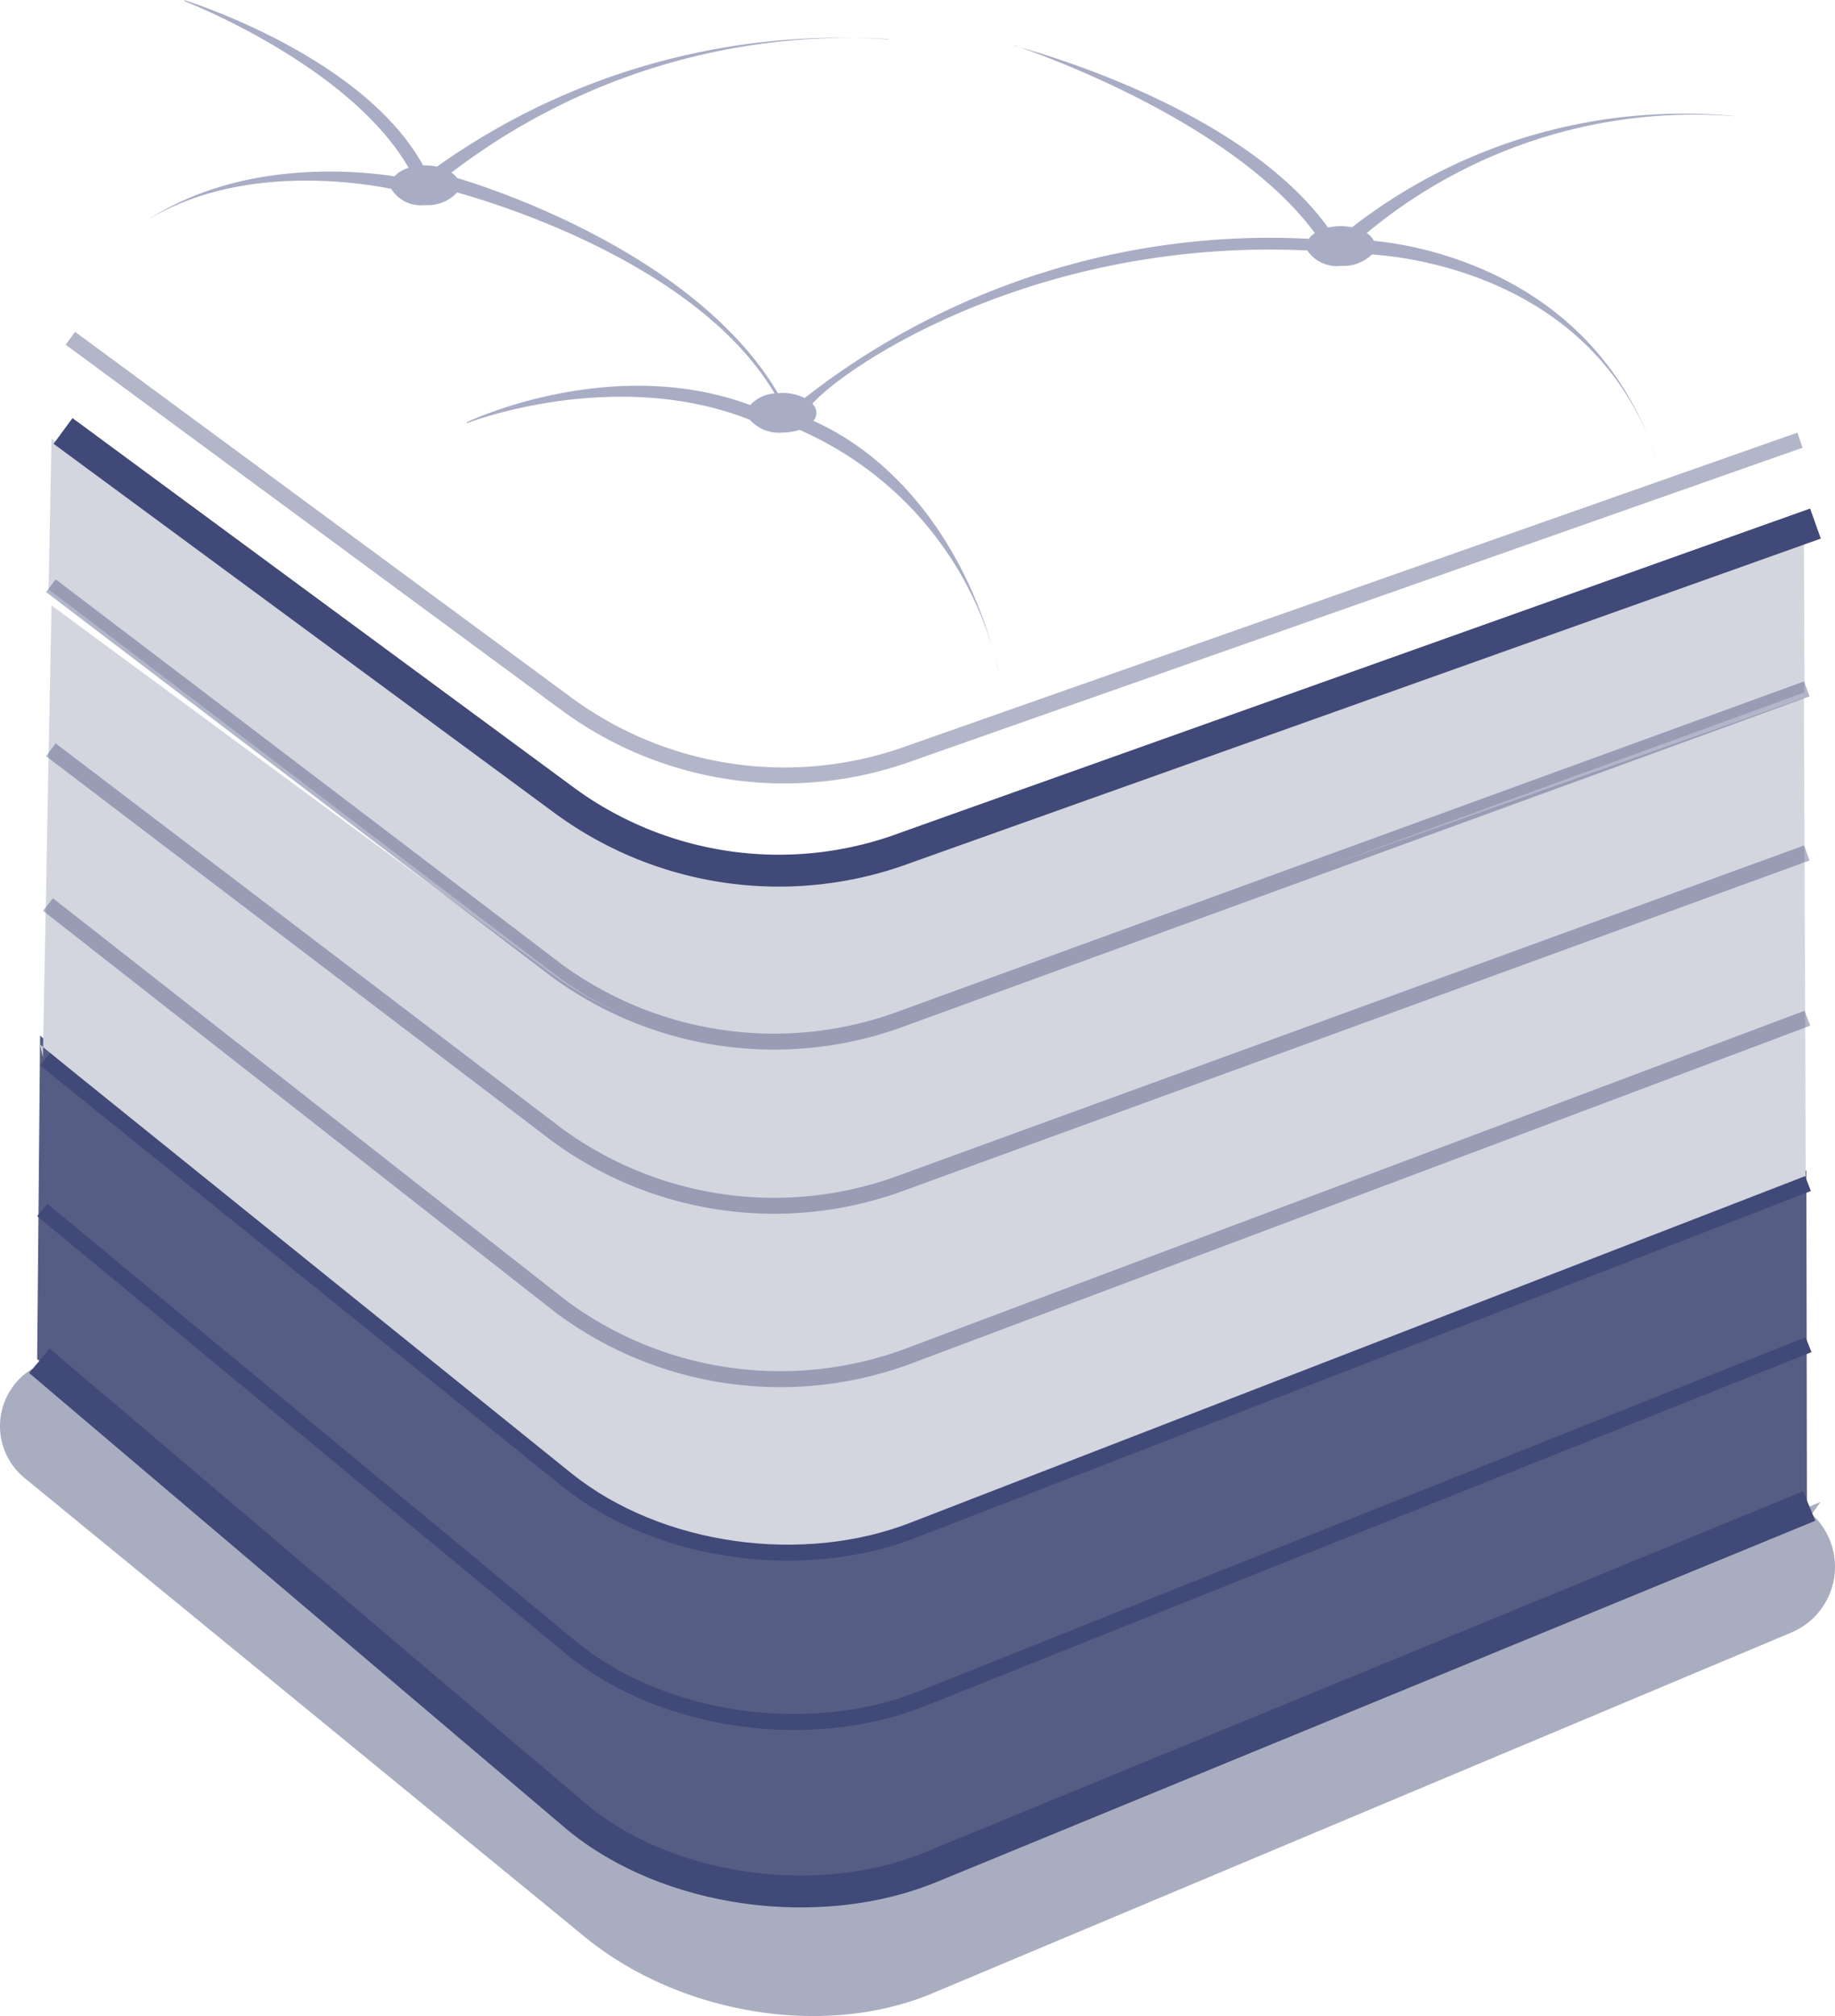
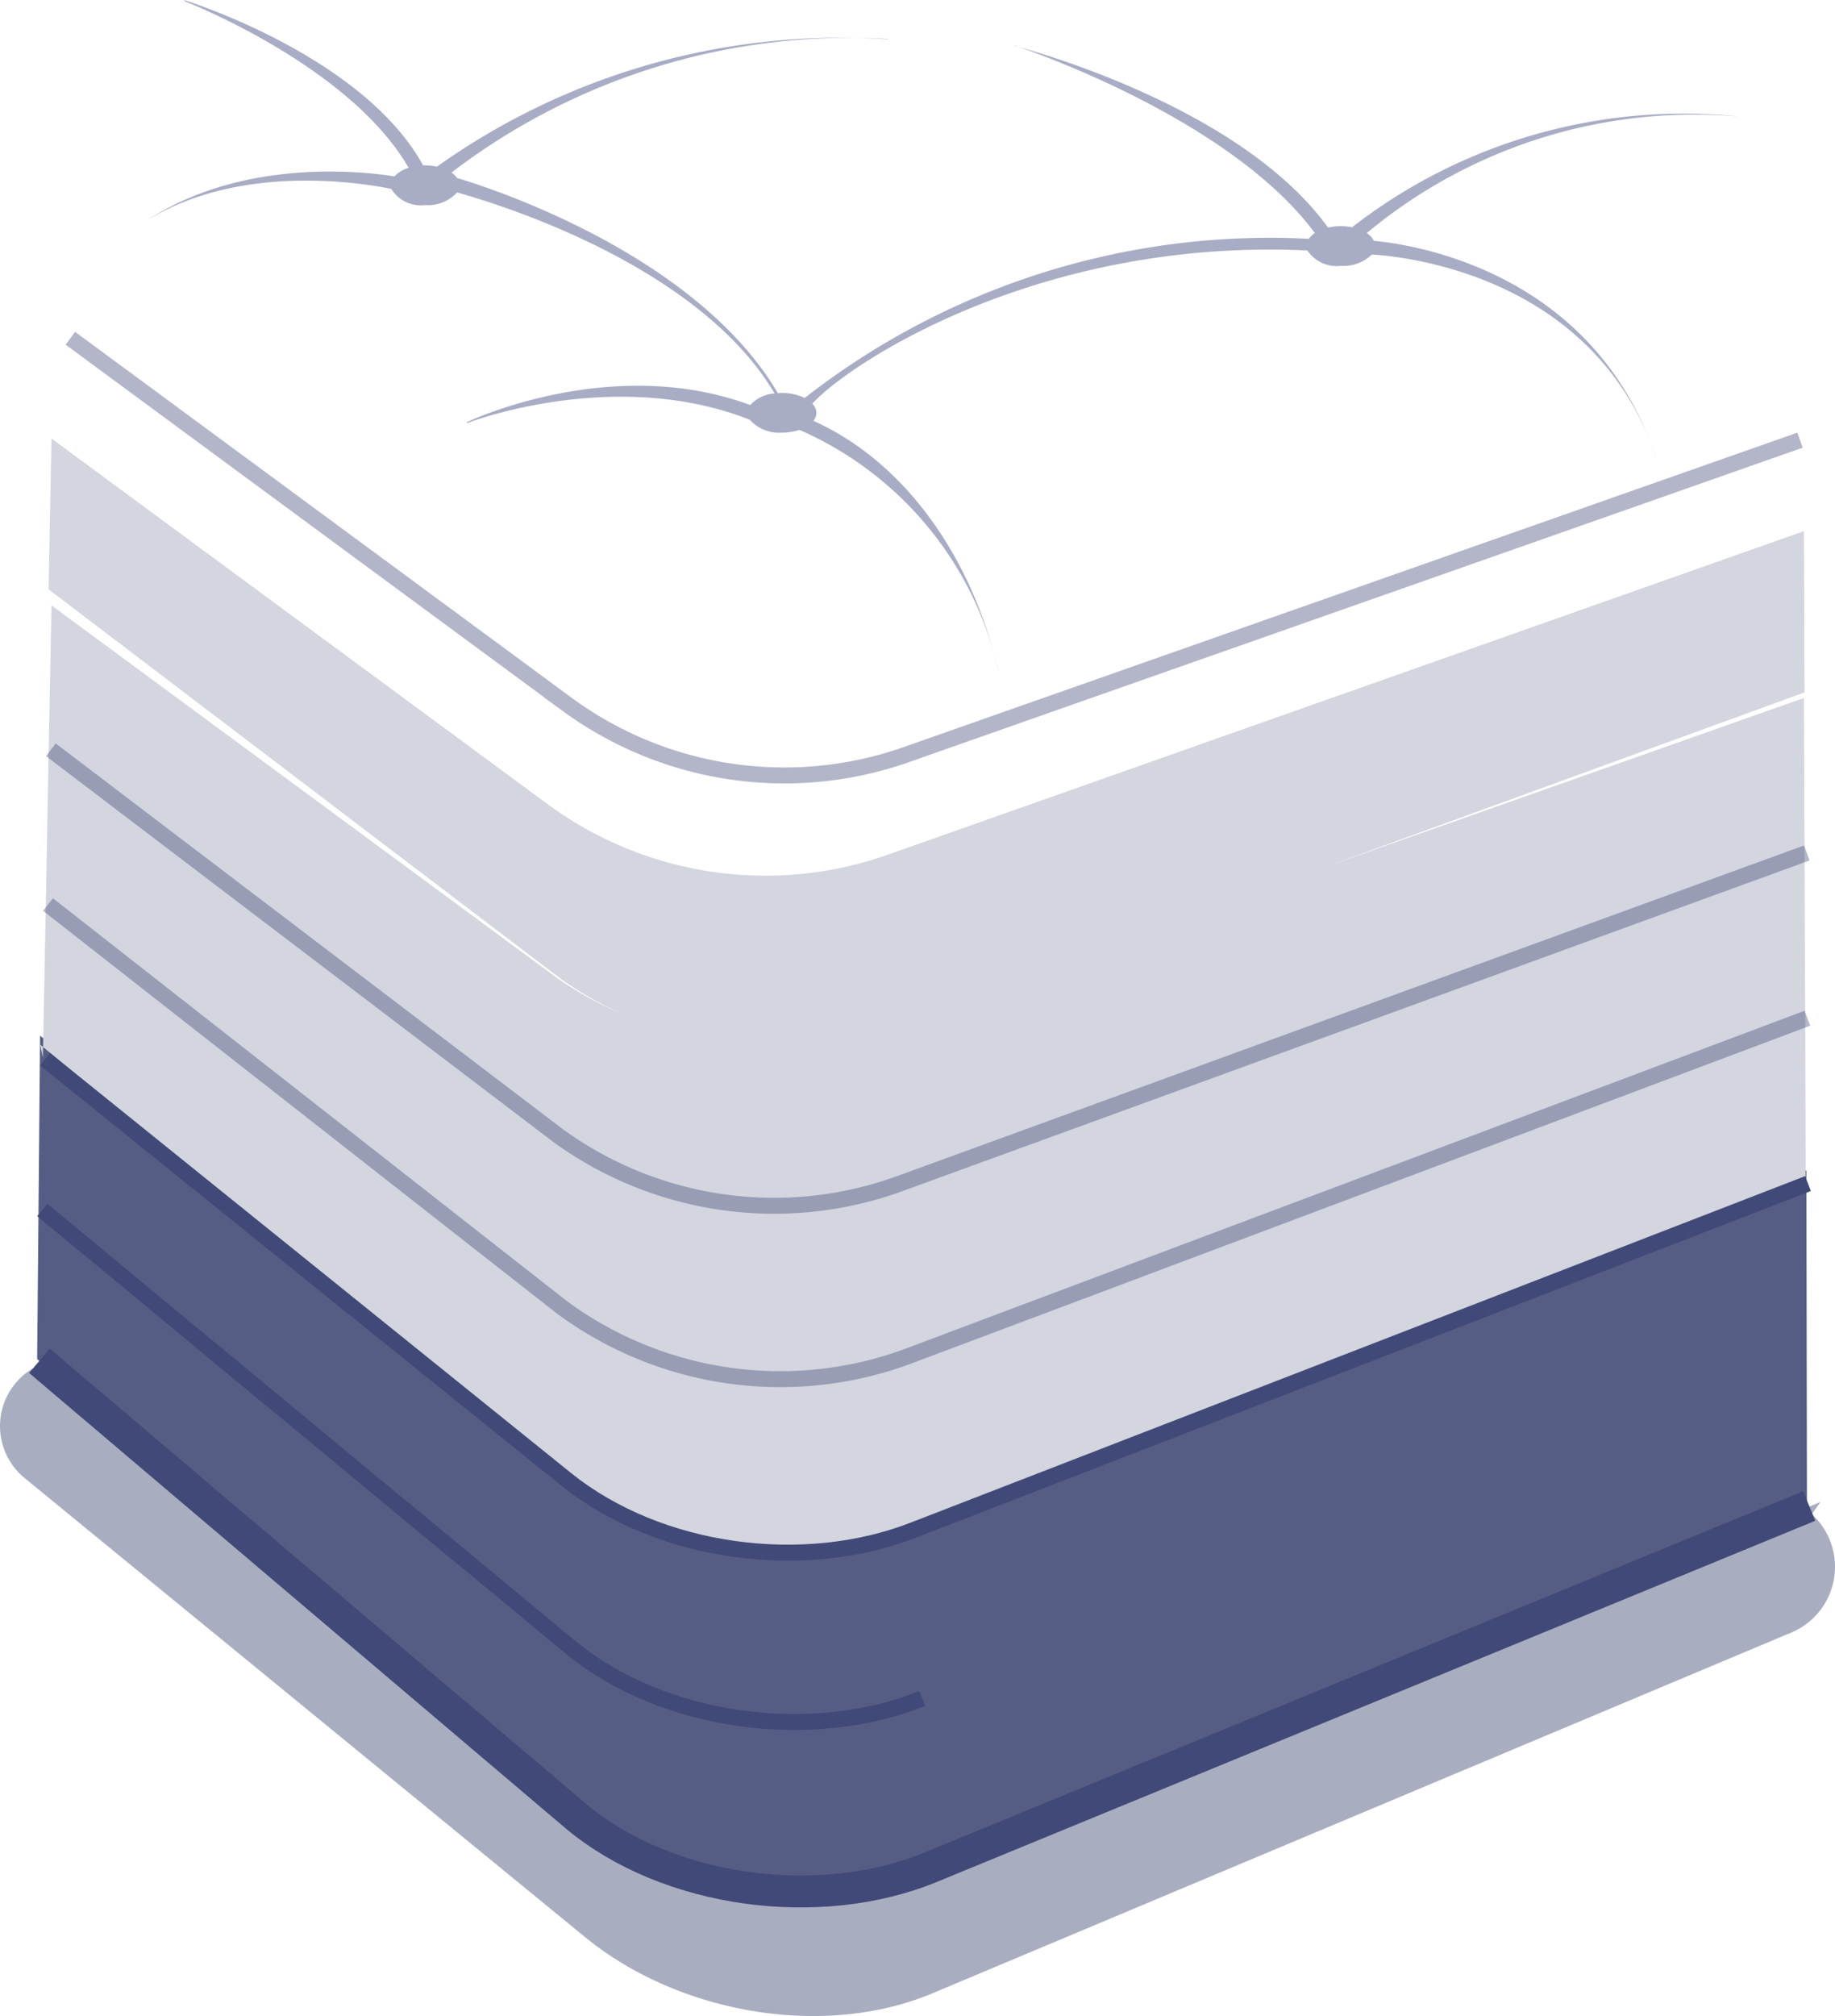
<svg xmlns="http://www.w3.org/2000/svg" width="115.071" height="126.396" viewBox="0 0 115.071 126.396">
  <g id="Group_1232" data-name="Group 1232" transform="translate(-12.997 -8.839)">
    <path id="Path_1702" data-name="Path 1702" d="M126.274,82.218l.035,20.932L71.181,125.813c-6.937,2.84-16.425,1.608-22.183-3.189L15.327,94.047l.184-20.278,33.182,27.46c5.783,4.735,15.062,5.958,22,3.171Z" fill="#555d84" />
    <path id="Path_1703" data-name="Path 1703" d="M126.231,82.934,126.2,72.817l-.044-10.109L126.117,52.6,96.1,63.2l30.053-10.951-.035-10.108L68.743,62.4a23.049,23.049,0,0,1-21.3-3.066l-31.216-23-.183,9.453L47.758,69.9a20.531,20.531,0,0,0,4.535,2.62,21.183,21.183,0,0,1-4.85-2.723l-31.216-23-.183,9.453L15.869,65.7l-.184,9.445-.174-.815,33.182,27.459c5.783,4.735,15.062,5.959,22,3.172l55.582-22.183Z" fill="#d3d5df" />
    <path id="Path_1704" data-name="Path 1704" d="M126.616,103.773a4.47,4.47,0,0,1-1.285,7.418l-53.983,22.67c-6.939,2.838-16.032,1.12-21.79-3.68L14.542,101.507a4.206,4.206,0,0,1,.485-6.856h0L50.914,123.6c5.758,4.8,12.333,5.744,19.272,2.906l56.969-23.5Z" fill="#a9adc0" />
    <path id="Path_1705" data-name="Path 1705" d="M17.409,30.047l31.218,23a23.045,23.045,0,0,0,21.295,3.071l55.952-19.683" fill="none" stroke="#404977" stroke-width="1" opacity="0.4" />
    <path id="Path_1706" data-name="Path 1706" d="M15.469,94.155l33.672,28.574c5.758,4.8,15.243,6.028,22.182,3.191l55.129-22.662" fill="none" stroke="#404977" stroke-width="2" />
-     <path id="Path_1707" data-name="Path 1707" d="M15.649,84.7l33.181,27.46c5.786,4.733,15.066,5.951,22,3.167l55.579-22.182" fill="none" stroke="#404977" stroke-width="1" />
+     <path id="Path_1707" data-name="Path 1707" d="M15.649,84.7l33.181,27.46c5.786,4.733,15.066,5.951,22,3.167" fill="none" stroke="#404977" stroke-width="1" />
    <path id="Path_1708" data-name="Path 1708" d="M16.007,65.549l32.2,25.232A23.061,23.061,0,0,0,69.857,93.9l56.479-21.223" fill="none" stroke="#404977" stroke-width="1" opacity="0.4" />
    <path id="Path_1709" data-name="Path 1709" d="M16.187,55.847,47.9,79.965a23.049,23.049,0,0,0,21.472,3.1L126.3,62.316" fill="none" stroke="#404977" stroke-width="1" opacity="0.4" />
-     <path id="Path_1710" data-name="Path 1710" d="M16.187,45.56,47.9,69.678a23.052,23.052,0,0,0,21.472,3.094L126.3,52.029" fill="none" stroke="#404977" stroke-width="1" opacity="0.4" />
-     <path id="Path_1711" data-name="Path 1711" d="M16.95,35.858l31.218,23a22.738,22.738,0,0,0,21.617,3.133l57.057-20.327" fill="none" stroke="#404977" stroke-width="2" />
    <g id="Group_1231" data-name="Group 1231" opacity="0.4">
      <path id="Path_1712" data-name="Path 1712" d="M76.608,11.714c.042.01.158.041.326.087-.188-.065-.3-.1-.313-.1Z" fill="#26336d" />
      <path id="Path_1713" data-name="Path 1713" d="M75.6,50.845c-.1-.408-.206-.811-.324-1.21.112.4.219.8.314,1.208Z" fill="#26336d" />
      <path id="Path_1714" data-name="Path 1714" d="M116.843,37.527l.016.027c-.136-.409-.284-.8-.44-1.187C116.568,36.743,116.711,37.129,116.843,37.527Z" fill="#26336d" />
      <path id="Path_1715" data-name="Path 1715" d="M121.907,16.127a33.907,33.907,0,0,0-24.1,6.941l.029.033a3.6,3.6,0,0,0-.759-.083,3.536,3.536,0,0,0-.8.091C91.136,15.972,79.1,12.4,76.934,11.8c2.024.7,13.544,4.922,18.517,11.653a1.377,1.377,0,0,0-.379.358,47.369,47.369,0,0,0-31.613,9.979,3.176,3.176,0,0,0-1.425-.315c-.088,0-.172.009-.257.015C56.659,24.8,43.778,20.62,41.658,20a1.346,1.346,0,0,0-.351-.341A41.074,41.074,0,0,1,68.68,11.285l0,.023a43.634,43.634,0,0,0-28.282,7.979,3.543,3.543,0,0,0-.745-.081c-.041,0-.08.006-.12.007-3.737-6.788-14.522-10.224-15-10.374l.091.1c.113.035,10.318,4.034,14,10.426a1.96,1.96,0,0,0-.893.531c-1.939-.309-9.5-1.176-15.5,2.751,5.81-3.578,13.4-2.352,15.3-1.967a2.171,2.171,0,0,0,2.121,1.016,2.469,2.469,0,0,0,2.006-.79c2.6.719,15.155,4.557,19.913,12.6a2.252,2.252,0,0,0-1.524.729C51.319,31,42.364,35.262,42.271,35.308l-.005.067c.091-.045,9.274-3.57,17.752-.218a2.446,2.446,0,0,0,2.016.806,3.431,3.431,0,0,0,1.09-.175A21.691,21.691,0,0,1,75.28,49.635c-1.844-6.589-5.9-12-11.275-14.411a.824.824,0,0,0,.189-.5.861.861,0,0,0-.256-.575c2.239-2.489,14.161-10.4,31.041-9.606a2.232,2.232,0,0,0,2.1.967,2.577,2.577,0,0,0,1.949-.715c2.23.142,13.218,1.348,17.389,11.577-4.231-10.633-14.855-12.211-17.263-12.433a1.249,1.249,0,0,0-.452-.486,32.128,32.128,0,0,1,23.185-7.321Z" fill="#26336d" />
    </g>
    <path id="Path_1716" data-name="Path 1716" d="M15.828,75.251,48.518,101.6c5.816,4.664,14.889,5.874,21.827,3.143l56.03-21.7" fill="none" stroke="#404977" stroke-width="1" />
  </g>
</svg>